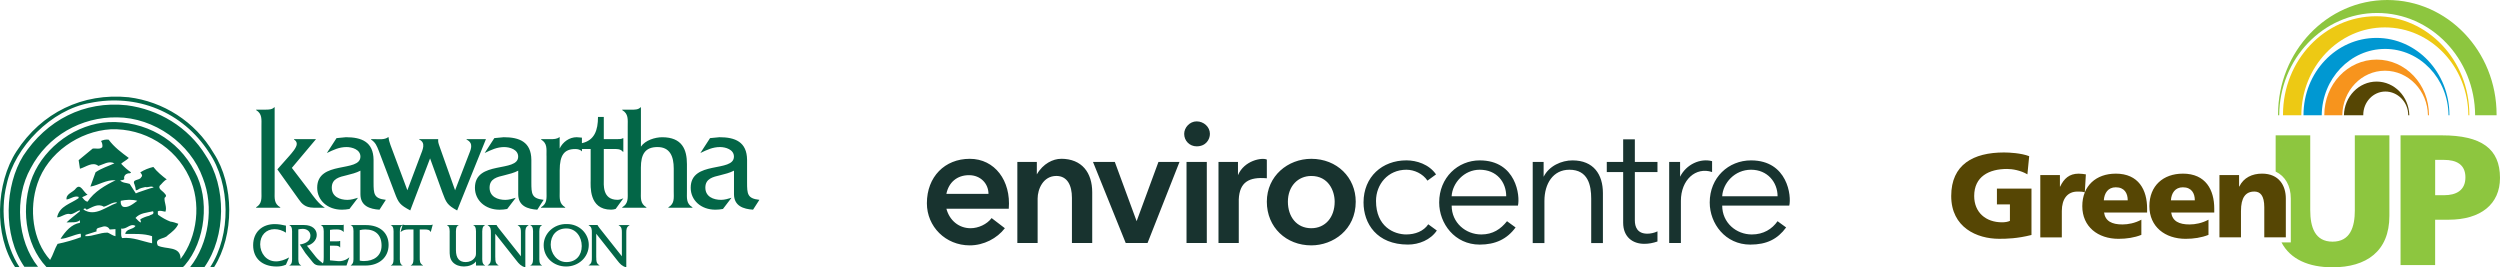
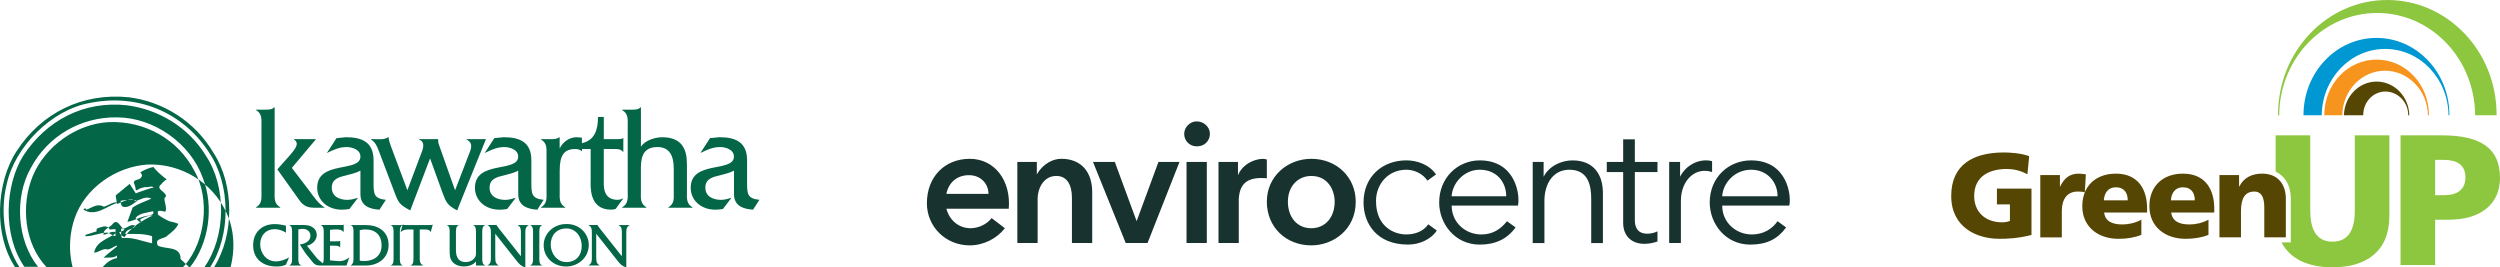
<svg xmlns="http://www.w3.org/2000/svg" id="a" data-name="Layer 1" viewBox="0 0 909.55 97.32">
  <g>
    <path d="M856.74,76.42c0,6.22-1.69,11.5-8.11,11.5s-8.12-5.28-8.12-11.5v-27.18h-12.58v13.18c3.45,1.65,5.51,5.14,5.51,9.8v15.96h-3.39c3.23,6.18,9.92,9.07,18.57,9.07,12.3,0,20.69-5.81,20.69-18.73v-29.28h-12.58v27.18ZM888.38,49.24h-15.01v47.19h12.58v-16.49h4.87c11.76,0,18.73-5.68,18.73-15.22,0-10.61-6.76-15.48-21.16-15.48ZM889.2,71.01h-3.24v-12.84h3.24c4.33,0,7.77,1.55,7.77,6.36s-3.45,6.49-7.77,6.49Z" fill="#8dc63f" />
    <path d="M883.33,41.94h.37v-.14c0-11.11-8.52-20.12-19.04-20.12s-19.03,9.01-19.03,20.12c0,.04,0,.09,0,.14h6.55c.1-8.97,7.01-16.21,15.52-16.21s15.52,7.24,15.63,16.21Z" fill="#f7941d" />
    <path d="M890.82,41.94h.33v-.09c0-15.49-11.88-28.06-26.54-28.06s-26.55,12.56-26.55,28.06v.09h6.63c.13-13.35,10.41-24.14,23.07-24.14s22.93,10.79,23.06,24.14Z" fill="#0098d2" />
    <path d="M876.56,41.94c-.16-6.8-5.43-12.26-11.9-12.26s-11.73,5.46-11.9,12.26h7.04v-.12c0-4.71,3.61-8.52,8.06-8.52s8.29,3.82,8.29,8.52v.12h.4Z" fill="#564604" />
-     <path d="M898.4,41.94v-.21c0-19.79-15.17-35.82-33.9-35.82s-33.9,16.03-33.9,35.82v.21h6.67c.07-17.67,13.65-31.97,30.38-31.97s30.31,14.3,30.39,31.97h.36Z" fill="#edc914" />
    <path d="M829.23,41.94c.09-20.57,16.01-37.22,35.63-37.22s35.55,16.65,35.64,37.22h7.81c0-.08,0-.16,0-.24,0-23.03-17.8-41.7-39.76-41.7s-39.75,18.67-39.75,41.7c0,.08,0,.16,0,.24h.42Z" fill="#8dc63f" />
    <path d="M831.63,86.36v-14.14c0-4.69-2.48-9.05-8.66-9.05-3.56,0-6.69,1.44-8.27,4.7h-.08v-4.18h-7.14v22.66h7.83v-9.57c0-4.87,1.65-7.09,4.87-7.09,2.13,0,3.61,1.43,3.61,5.7v10.96h7.83ZM769.72,63.18c-7.05,0-12.14,4.36-12.14,11.84s5.7,11.87,13.18,11.87c2.92,0,5.79-.43,8.31-1.44v-5.52c-2.35,1.26-4.79,1.73-6.91,1.73-3.83,0-6.22-1.21-6.66-4.34h15.66v-1.44c0-6.74-3.04-12.71-11.44-12.71ZM765.41,72.88c.18-2.61,1.52-4.74,4.35-4.74,3.13,0,4.35,2.13,4.35,4.74h-8.7ZM726.51,74.36h4.74v6c-.74.35-1.78.52-2.87.52-5.92,0-10.13-3.61-10.13-9.57,0-7.09,5.39-9.84,11.96-9.84,1.91,0,4.87.48,7.4,1.96l.65-6.61c-2.96-1.13-7.18-1.35-9.18-1.35-11.14,0-19.19,4.39-19.19,15.84s9.36,15.57,17.45,15.57c2.79,0,6.62-.09,11.75-1.39v-16.88h-12.57v5.74ZM794.13,63.18c-7.05,0-12.14,4.36-12.14,11.84s5.7,11.87,13.19,11.87c2.91,0,5.78-.43,8.31-1.44v-5.52c-2.35,1.26-4.78,1.73-6.91,1.73-3.83,0-6.22-1.21-6.66-4.34h15.67v-1.44c0-6.74-3.05-12.71-11.44-12.71ZM789.82,72.88c.17-2.61,1.52-4.74,4.35-4.74,3.13,0,4.35,2.13,4.35,4.74h-8.7ZM758.88,63.44c-.78-.13-1.74-.26-2.65-.26-3.39,0-5.35,1.83-6.7,4.7h-.09v-4.18h-7.14v22.66h7.83v-9.57c0-4.44,2.05-7.09,5.7-7.09.91,0,1.78,0,2.66.26l.39-6.53Z" fill="#564604" />
  </g>
  <path d="M637.07,58.35c-8.23,0-15.04,6.24-15.04,15.32,0,7.66,5.67,15.32,14.75,15.32,5.96,0,9.93-1.99,13.05-6.24l-3.12-2.27c-1.99,2.84-5.11,4.82-9.36,4.82-5.67,0-10.78-4.26-10.78-10.5h24.4c.85-3.4-.57-16.45-13.9-16.45ZM626.57,71.4c.28-4.82,4.54-9.65,10.5-9.65s9.65,4.54,9.65,9.65h-20.14ZM622.88,58.63c-4.26-1.13-9.36,1.13-11.63,5.67v-5.39h-3.97v29.5h4.26v-15.32c0-7.66,5.39-12.48,11.35-10.5v-3.97ZM594.8,50.69h-4.26v8.23h-5.96v3.69h5.96v18.44c0,5.11,3.4,7.66,7.66,7.66,1.7,0,3.12-.28,4.82-.85v-3.69c-1.13.57-2.55.85-3.69.85-3.69,0-4.54-2.55-4.54-4.82v-17.59h8.23v-3.69h-8.23v-8.23ZM572.1,58.35c-3.97,0-8.51,1.99-10.5,5.96v-5.39h-3.97v29.5h4.26v-15.32c0-6.24,3.12-11.35,9.08-11.35,6.81,0,7.94,5.67,7.94,10.5v16.17h4.26v-18.16c0-6.81-3.4-11.91-11.06-11.91ZM538.35,58.35c-7.94,0-14.75,6.24-14.75,15.32,0,7.66,5.67,15.32,14.75,15.32,5.67,0,9.93-1.99,13.05-6.24l-3.12-2.27c-2.27,2.84-5.11,4.82-9.36,4.82-5.67,0-10.78-4.26-10.78-10.5h24.11c.85-3.4-.57-16.45-13.9-16.45ZM528.13,71.4c.28-4.82,4.54-9.65,10.21-9.65,6.24,0,9.65,4.54,9.65,9.65h-19.86ZM511.68,85.3c-4.54,0-11.06-2.84-11.06-12.2,0-5.96,4.26-11.35,11.06-11.35,2.84,0,5.96,1.42,7.66,3.97l3.12-2.27c-2.55-3.69-7.09-5.11-10.78-5.11-8.79,0-15.6,5.96-15.6,15.32,0,7.66,4.82,15.32,16.17,15.32,3.97,0,8.23-1.7,10.5-5.11l-3.12-2.27c-1.7,2.55-4.82,3.69-7.94,3.69ZM477.07,57.78c-8.51,0-16.17,6.24-16.17,15.6s7.09,15.89,16.17,15.89c7.94,0,16.17-5.67,16.17-15.89,0-8.79-6.81-15.6-16.17-15.6ZM477.07,83.03c-5.39,0-8.51-4.26-8.51-9.65,0-5.67,3.69-9.36,8.51-9.36,6.24,0,8.51,5.39,8.51,9.36,0,5.67-3.4,9.65-8.51,9.65ZM435.37,44.16c-2.55,0-4.54,2.27-4.54,4.54,0,2.55,1.99,4.54,4.54,4.54,3.4,0,4.82-2.55,4.82-4.54,0-2.55-2.27-4.54-4.82-4.54ZM460.9,58.06c-1.7-.85-8.23.28-10.5,5.67v-4.82h-7.09v29.5h7.38v-15.89c.28-6.24,3.69-8.23,10.21-7.66v-6.81ZM431.68,88.42h7.38v-29.5h-7.38v29.5ZM413.53,80.47l-7.94-21.56h-7.94l11.91,29.5h7.94l11.63-29.5h-7.66l-7.94,21.56ZM386.01,57.78c-2.84,0-6.52,1.7-8.79,5.67v-4.54h-7.09v29.5h7.38v-16.17c0-3.4,1.99-8.23,6.81-8.23,3.97,0,5.67,3.4,5.67,7.94v16.45h7.38v-18.44c0-7.09-3.69-12.2-11.35-12.2ZM352.82,57.78c-9.08,0-15.6,6.52-15.6,16.17,0,8.51,6.81,15.32,15.6,15.32,5.11,0,9.93-2.55,12.77-6.24l-4.82-3.69c-1.7,2.27-4.82,3.69-7.66,3.69-4.26,0-7.66-2.84-8.79-7.09h22.69c.85-10.21-5.11-18.16-14.18-18.16ZM344.31,70.54c.85-4.26,3.97-6.81,8.23-6.81s7.09,3.12,7.09,6.81h-15.32Z" fill="#18332f" />
-   <path d="M46.83,35.38c-16.82-1.69-31.74,5.63-40.82,19.66-7.53,11.6-8.32,30.51-.45,42.25h1.58C1.71,88.94-.09,77.27,2.42,67.1c2.92-13.69,16.34-27.19,30.24-29.63,17.16-3.52,33.77,3.19,43.33,17.91,7.93,11.53,8.13,30.1.47,41.83h1.42c7.39-11.66,7.39-29.97-.14-41.49-6.78-11.6-18.44-18.78-30.92-20.34ZM74.83,56.53c-6.37-10.37-17.22-16.74-28.68-18.23-15.59-1.7-29.22,5.42-37.7,18.37-6.65,10.71-7.61,28.75.41,40.39h4.97c-7.6-9.5-8.7-25.13-2.67-35.85,6.17-11.73,18.3-18.72,31.46-18.51,13.36.07,26.71,9.42,31.19,22.1,4.14,10.51,2.17,23.8-4.68,32.41h5.22c7.93-11.19,8.13-29.36.47-40.68ZM70.81,62.33h0c-6.03-11.73-18.17-18.44-31.25-17.9-11.73.61-23.12,8.75-27.66,19.66-4.4,10.71-2.99,24.61,5.02,33.08h49.64l.68-.67c7.53-8.75,9.22-24,3.59-34.17ZM41.99,85.93h0c-1.02-.21-1.83-.88-2.78-1.29-2.92-.07-5.22,1.36-8.13,1.29v-.47l4.07-1.29c-.41-1.42,1.22-1.29,1.97-1.62,1.02-.41,2.3-.14,2.78.95l2.11-.14v2.57ZM42.45,73.86h0c-3.8,1.29-7.8,5.09-12,2.44-.21-.41.27-.34.47-.47.27,0,.41.34.61.47,1.9-.81,4.07-2.44,6.24-1.09,1.62-.41,2.92-1.62,4.68-1.62v.27ZM55.33,88.5h0c-3.59-.67-6.85-2.3-10.91-1.89-.61-.95-.21-2.31-.34-3.46,2.04.41,3.25-2.1,5.22-.95-.88,1.42-3.46.95-3.73,2.92,3.12,0,6.78-.21,9.76.81v2.57ZM43.93,73.05c1.97-.41,4.07-.54,6.04,0-1.49,1.09-3.39,2.71-5.22,2.17-.81-.54-.88-1.29-.81-2.17ZM54.3,78.47v.02c-1.15.27-2.24.68-3.25,1.29,0,.41.27.68.21,1.15-.81-.21-1.29-1.09-1.97-1.63,1.56-1.83,4.14-1.9,6.37-2.44l.14.27c.21,1.02-.95.88-1.49,1.36ZM65.69,94.22h0c.07-4.87-5.42-3.38-8.27-4.87-1.42-2.92,2.51-2.24,3.59-3.73,1.42-1.09,3.25-2.51,3.87-4.2-.95-.34-1.83-.67-2.92-.81-1.56-.61-2.99-1.42-4.4-2.44-.27-.34-.07-.88-.14-1.29.95-.47,1.83.07,2.78.14.61-1.76-.47-3.25-.34-5.02.68-.47.68-1.02.14-1.49-.61-.95-2.58-1.76-1.9-2.92.81-.74,1.56-1.9,2.57-2.31-1.62-1.22-3.59-2.85-4.88-4.54-1.69.41-3.25,1.02-4.75,1.97.41.54,1.02,1.15.34,1.76-.61,1.36-3.46.54-2.44,2.64.25.59.42,1.44.49,2.16l.78-.25c.5-.56,1.93-.78,2.67-.97,1.09.28,2.17-.61,3.05.14-1.83.41-3.8,1.22-5.7,1.83l-.81.34-2.24-3.46c-1.15-.41-2.78-.34-3.45-1.29.54-.07,1.15,0,1.49-.47-.27-.95.34-1.76,1.16-1.97.34-.27,1.02.14,1.29-.47-1.29-.88-2.44-1.9-3.59-3.12.74-.74,1.9-1.22,2.78-2.11-2.57-1.9-5.35-3.94-7.32-6.65-1.02-.14-1.97.07-2.78.47.41.67.61,1.42.47,2.24-.88.95-2.37.34-3.52.54l-5.09,4.2.47,3.12c2.17-.61,4.61-2.71,6.71-1.02,1.83-.54,3.73-1.97,5.83-.95-2.17,1.02-4.68,1.76-6.85,3.25l-1.9,5.22c2.99-.47,5.7-2.57,9.22-2.31-3.59,1.69-7.93,4.2-10.24,7.8-.95-.14-1.49-1.02-1.97-1.62.67-.34,1.36-.61,1.97-.95-1.42-.74-2.51-4.2-4.2-2.31-1.09,1.56-3.66,1.9-3.46,4.07,1.36-.07,2.78-1.49,4.4-.95v.47c-2.85,2.04-6.92,2.85-7.8,6.85v.14c1.56,0,3.25-1.76,4.89-1.15,1.29-.14,2.24-1.15,3.39-1.42v.34c-1.62,1.36-3.39,2.64-4.88,4.07,1.56-.14,3.66.27,4.88-.81v.95c-3.12.54-5.22,3.05-6.98,5.7v.14c2.37-.14,4.68-1.49,7.19-1.9.27.34.07.81.14,1.29-2.71,1.02-5.56,1.83-8.48,2.44-1.09,1.83-1.62,4-2.71,5.83-6.44-7.12-7.73-18.65-4.61-27.8,3.73-11.19,15.19-19.05,26.71-19.73,12.07-.41,23.39,6.44,28.47,17.29,4.54,9.29,3.05,21.9-3.12,29.9ZM114.08,75.57h4.1c-2.37-1.52-3.95-3.85-5.58-6.08l-6.42-8.41,8.79-10.46h-8v.16c.53.32,1,.81,1,1.57,0,1.36-1.9,3.42-2.69,4.34l-4.37,4.93,7.78,10.9c1,1.47,2.32,3.04,5.37,3.04ZM101.97,75.42c-2.37-1.36-2.05-3.36-2.05-5.85v-30.54h-.16c-.69.81-1.95.86-3.11.86h-3.47v.16c2.26,1.36,1.94,3.37,1.94,5.86v23.65c0,2.5.32,4.5-1.94,5.85v.16h8.79v-.16ZM100.92,61.63h0s0,0,0,0h0ZM126.44,72.72c-2.79,0-5.73-1.14-5.73-4.45s2.84-3.9,5.37-4.5c1.74-.44,3.52-.87,5.05-1.68v8.56c0,4.33,3.47,5.42,6.94,5.64h0s2.31-3.59,2.31-3.59c-4.37-.48-4.47-2.12-4.47-6.4v-8.13c-.05-6.56-4.37-8.25-10.05-8.25l-3.42.33-3.52,5.42c2.37-1.14,4.47-2.17,7.16-2.17,1.94,0,5.05.86,5.05,3.47,0,5.91-15.73,1.25-15.73,11.34,0,4.51,3.68,7.98,9,7.98.9,0,1.84-.1,2.74-.27l3.11-4.07c-1.26.38-2.53.76-3.79.76ZM166.32,76.56l10.47-25.93h-7.05v.16c2.84,1.36,1.42,3.85.73,5.7l-4.9,12.74-5.42-15.3c-.21-.6-.73-1.95-.73-2.5v-.81h-6.89v.16c2.53,1.14,1.21,3.75.47,5.7l-4.79,12.74-6.16-16.49c-.36-.92-.63-2.01-.68-2.82h-.16c-1.27.98-3.16.71-4.84.71h0s-1.36,0-1.36,0v.16c1.63,1.08,2.05,2.22,2.79,4.07l5.78,15.24c1.42,3.8,1.94,4.45,5.68,6.46l7.21-18.93,4.52,12.48c1.32,3.58,1.74,4.51,5.32,6.46ZM183.47,53.51c1.94,0,5.05.86,5.05,3.47,0,5.91-15.73,1.25-15.73,11.34,0,4.51,3.68,7.98,9,7.98.9,0,1.84-.1,2.74-.27l3.11-4.07c-1.26.38-2.53.76-3.79.76-2.79,0-5.73-1.14-5.73-4.45s2.84-3.9,5.37-4.5c1.74-.44,3.52-.87,5.05-1.68v8.56c0,4.33,3.47,5.42,6.94,5.64h0s2.31-3.59,2.31-3.59c-4.37-.48-4.47-2.12-4.47-6.4v-8.13c-.05-6.56-4.37-8.25-10.05-8.25l-3.42.33-3.52,5.42c2.37-1.14,4.47-2.17,7.16-2.17ZM198.84,56.6v12.96c0,2.5.31,4.5-2,5.85v.16h8.79v-.16c-2.32-1.36-2-3.36-2-5.85v-7.59c0-5.59,1.68-7.75,5.68-7.75.89,0,1.84.22,2.42.86v-.87h3.16v11.28c0,2.12-.74,10.79,7.42,10.79.58,0,1.16-.1,1.68-.27l2.79-3.85c-.68.28-1.37.54-2.11.54-5.63,0-5-5.59-5-7.65h0v-10.85h3.16c1.37,0,2.95-.11,3.79,1.03h.16v-4.94h-.16c-.53.33-1.32.33-2,.33h-4.95v-8.08h-2.11c0,4.88-1.3,8.53-5.85,9.55v-2.01l-1.89-.16c-2.63,0-5.05,1.67-6.21,4.12v-4.12h-.16c-.73.66-2,.71-3.21.71h-3.36v.16c2.26,1.36,1.94,3.31,1.94,5.8ZM249.92,69.56v-9.87c0-5.27-1.74-9.76-9-9.76-2.58,0-6.16,1.09-7.74,3.42v-14.31h-.16c-.74.86-2,.86-3.21.86h-3.43v.16c2.32,1.36,2,3.37,2,5.86v23.64c0,2.5.31,4.5-2,5.85v.16h8.79v-.16c-2.32-1.36-2-3.36-2-5.85v-8.57c0-4.83,1.52-7.49,6.05-7.49s5.9,3.42,5.9,7.81v8.25c0,2.5.37,4.5-1.94,5.85v.16h8.74v-.16c-2.32-1.36-2-3.36-2-5.85ZM276.27,72.7c-4.37-.48-4.47-2.12-4.47-6.4v-8.13c-.05-6.56-4.37-8.25-10.05-8.25l-3.42.33-3.52,5.42c2.37-1.14,4.47-2.17,7.16-2.17,1.94,0,5.05.86,5.05,3.47,0,5.91-15.73,1.25-15.73,11.34,0,4.51,3.68,7.98,9,7.98.9,0,1.84-.1,2.74-.27l3.11-4.07c-1.26.38-2.53.76-3.79.76-2.79,0-5.73-1.14-5.73-4.45s2.84-3.9,5.37-4.5c1.74-.44,3.52-.87,5.05-1.68v8.56c0,4.33,3.47,5.42,6.94,5.64h0s2.31-3.59,2.31-3.59ZM100.34,95.09c-3.44,0-5.68-2.98-5.68-6.22s2.14-5.5,5.23-5.5c1.48,0,2.9.49,4.14,1.28h0s0-2.56,0-2.56c-1.32-.31-2.71-.56-4.08-.56-4.58,0-7.85,2.91-7.85,7.69s3.27,7.74,8.55,7.74c1.16,0,2.32-.18,3.38-.67l1.14-2.6h-.07c-1.41.8-3.09,1.41-4.77,1.41ZM122.89,94.99l-2.84-.27v-.03s0-5.3,0-5.3h1.66c.7,0,1.64-.02,1.99.63h.07v-2.37h-.07c-.27.14-.63.14-.98.14h-2.66v-4.16c.72-.13,1.49-.16,2.28-.16,1.03,0,1.95.1,2.64.9h.07v-2.62h-.07c-.29.16-.67.11-1.05.11h-7.16v.07c1.15.43,1.01,2.06,1.01,3.09v8.44c0,.69.03,1.67-.3,2.36-.95-.71-1.89-1.51-2.58-2.36l-3.22-4.05c1.83-.42,3.56-1.9,3.56-3.94s-1.63-3.6-4.63-3.6h0s-5.33,0-5.33,0v.07c1.14.43.98,2.06.98,3.09v8.44c0,1.01.16,2.66-.98,3.06v.07h4.27v-.07c-1.15-.41-1.01-2.04-1.01-3.06v-10.02c.51-.1,1-.16,1.52-.18,1.49-.06,2.88.87,2.88,2.49,0,2.11-2.08,2.94-3.87,3.2l2.05,3.15,2.73,3.38c.67.83,1.42,1.12,2.6,1.12h9.62l1.01-2.93h-.07c-1.11.98-2.66,1.46-4.14,1.32ZM133.1,81.88h-5.48v.07c1.14.34.98,1.97.98,3v8.44c0,1.32.14,2.39-.98,3.15v.07h5.37c5.02,0,8.39-3.04,8.39-7.49s-3.18-7.23-8.28-7.23ZM132.51,94.98c-.56,0-1.1-.04-1.63-.16v-11.09c.67-.16,1.34-.25,2.01-.25,3.74,0,5.93,2.01,5.93,5.88s-2.98,5.61-6.31,5.61ZM156.32,81.88h-8.9c-.29-.04-.58-.04-.85-.16h-.07l-.05.18v-.02h-4.25v.07c1.14.43.98,2.06.98,3.09v8.44c0,1.01.14,2.66-.98,3.06v.07h4.25v-.07c-1.12-.42-.98-2.05-.98-3.06v-8.44c0-1-.12-2.64.97-3.07l-.71,2.42h.07c.69-.65,1.7-.9,2.66-.9h1.97v9.98c0,1.01.13,2.64-.98,3.06v.07h4.43v-.07c-1.19-.69-1.17-1.56-1.17-2.84h0v-10.2h2.01c.74,0,1.63.11,1.93.9h.07l.72-2.66h-.07c-.28.13-.65.16-1.03.16ZM176.47,81.95l-.03-.07h-4.25v.07c1.12.42.98,2.05.98,3.07v6.73c0,.81.03,1.36-.47,2.04-.73,1.04-2.01,1.56-3.26,1.56-2.31,0-3.56-1.38-3.56-4.36v-5.97c0-1.01-.14-2.64.98-3.07v-.07h-4.25v.07c1.14.42.98,2.05.98,3.07v5.97c0,1.61-.04,3.11,1.14,4.4,1.01,1.1,2.57,1.56,4.05,1.56,1.57,0,3.4-.54,4.39-1.83h0v1.48h3.29v-.07c-1.15-.42-1.01-2.05-1.01-3.06v-8.44c0-1.04-.13-2.67,1.01-3.09ZM188.35,81.95c1.19.66,1.17,1.56,1.17,2.81v8.48l-8.18-10.33-.31-.45c-.16-.18-.25-.29-.34-.56v-.03h-3.26v.07c1.17.66,1.17,1.56,1.17,2.81v8.93c0,1.25,0,2.15-1.18,2.84v.07h3.96v-.07c-1.19-.69-1.17-1.59-1.17-2.84l-.02.02v-8.66l7.68,9.73c.98,1.27,1.67,2.01,3.26,2.55v-12.55c0-1.25,0-2.14,1.17-2.81v-.07h-3.94v.07ZM192.95,81.95c1.14.43.98,2.06.98,3.09v8.44c0,1.01.13,2.66-.98,3.06v.07h4.25v-.07c-1.12-.42-.98-2.05-.98-3.06v-8.44c0-1.01-.14-2.67.98-3.09v-.07h-4.25v.07ZM206.19,81.51c-4.71-.11-8.39,3.44-8.39,7.69,0,4.58,3.71,7.76,8.17,7.76s8.24-3.31,8.24-7.87c0-4.02-3.32-7.61-8.01-7.58ZM206.08,95.35c-3.51,0-5.72-3.22-5.72-6.35h0c0-3.38,2.15-5.89,5.68-5.89s5.61,3.09,5.61,6.42-2.05,5.82-5.57,5.82ZM225.08,81.95c1.19.66,1.17,1.56,1.17,2.81v8.48l-8.18-10.33-.31-.45c-.16-.18-.25-.29-.34-.56v-.03h-3.26v.07c1.17.66,1.17,1.56,1.17,2.81v8.93c0,1.25,0,2.15-1.18,2.84v.07h3.96v-.07c-1.19-.69-1.17-1.59-1.17-2.84l-.02.02v-8.66l7.68,9.73c.98,1.27,1.67,2.01,3.26,2.55v-12.55c0-1.25,0-2.14,1.17-2.81v-.07h-3.94v.07Z" fill="#036647" />
+   <path d="M46.83,35.38c-16.82-1.69-31.74,5.63-40.82,19.66-7.53,11.6-8.32,30.51-.45,42.25h1.58C1.71,88.94-.09,77.27,2.42,67.1c2.92-13.69,16.34-27.19,30.24-29.63,17.16-3.52,33.77,3.19,43.33,17.91,7.93,11.53,8.13,30.1.47,41.83h1.42c7.39-11.66,7.39-29.97-.14-41.49-6.78-11.6-18.44-18.78-30.92-20.34ZM74.83,56.53c-6.37-10.37-17.22-16.74-28.68-18.23-15.59-1.7-29.22,5.42-37.7,18.37-6.65,10.71-7.61,28.75.41,40.39h4.97c-7.6-9.5-8.7-25.13-2.67-35.85,6.17-11.73,18.3-18.72,31.46-18.51,13.36.07,26.71,9.42,31.19,22.1,4.14,10.51,2.17,23.8-4.68,32.41h5.22c7.93-11.19,8.13-29.36.47-40.68ZM70.81,62.33h0c-6.03-11.73-18.17-18.44-31.25-17.9-11.73.61-23.12,8.75-27.66,19.66-4.4,10.71-2.99,24.61,5.02,33.08h49.64l.68-.67c7.53-8.75,9.22-24,3.59-34.17ZM41.99,85.93h0c-1.02-.21-1.83-.88-2.78-1.29-2.92-.07-5.22,1.36-8.13,1.29v-.47l4.07-1.29c-.41-1.42,1.22-1.29,1.97-1.62,1.02-.41,2.3-.14,2.78.95l2.11-.14v2.57ZM42.45,73.86h0c-3.8,1.29-7.8,5.09-12,2.44-.21-.41.27-.34.47-.47.27,0,.41.34.61.47,1.9-.81,4.07-2.44,6.24-1.09,1.62-.41,2.92-1.62,4.68-1.62v.27ZM55.33,88.5h0c-3.59-.67-6.85-2.3-10.91-1.89-.61-.95-.21-2.31-.34-3.46,2.04.41,3.25-2.1,5.22-.95-.88,1.42-3.46.95-3.73,2.92,3.12,0,6.78-.21,9.76.81v2.57ZM43.93,73.05c1.97-.41,4.07-.54,6.04,0-1.49,1.09-3.39,2.71-5.22,2.17-.81-.54-.88-1.29-.81-2.17ZM54.3,78.47v.02c-1.15.27-2.24.68-3.25,1.29,0,.41.27.68.21,1.15-.81-.21-1.29-1.09-1.97-1.63,1.56-1.83,4.14-1.9,6.37-2.44l.14.27c.21,1.02-.95.88-1.49,1.36ZM65.69,94.22h0c.07-4.87-5.42-3.38-8.27-4.87-1.42-2.92,2.51-2.24,3.59-3.73,1.42-1.09,3.25-2.51,3.87-4.2-.95-.34-1.83-.67-2.92-.81-1.56-.61-2.99-1.42-4.4-2.44-.27-.34-.07-.88-.14-1.29.95-.47,1.83.07,2.78.14.61-1.76-.47-3.25-.34-5.02.68-.47.68-1.02.14-1.49-.61-.95-2.58-1.76-1.9-2.92.81-.74,1.56-1.9,2.57-2.31-1.62-1.22-3.59-2.85-4.88-4.54-1.69.41-3.25,1.02-4.75,1.97.41.54,1.02,1.15.34,1.76-.61,1.36-3.46.54-2.44,2.64.25.59.42,1.44.49,2.16l.78-.25c.5-.56,1.93-.78,2.67-.97,1.09.28,2.17-.61,3.05.14-1.83.41-3.8,1.22-5.7,1.83l-.81.34-2.24-3.46l-5.09,4.2.47,3.12c2.17-.61,4.61-2.71,6.71-1.02,1.83-.54,3.73-1.97,5.83-.95-2.17,1.02-4.68,1.76-6.85,3.25l-1.9,5.22c2.99-.47,5.7-2.57,9.22-2.31-3.59,1.69-7.93,4.2-10.24,7.8-.95-.14-1.49-1.02-1.97-1.62.67-.34,1.36-.61,1.97-.95-1.42-.74-2.51-4.2-4.2-2.31-1.09,1.56-3.66,1.9-3.46,4.07,1.36-.07,2.78-1.49,4.4-.95v.47c-2.85,2.04-6.92,2.85-7.8,6.85v.14c1.56,0,3.25-1.76,4.89-1.15,1.29-.14,2.24-1.15,3.39-1.42v.34c-1.62,1.36-3.39,2.64-4.88,4.07,1.56-.14,3.66.27,4.88-.81v.95c-3.12.54-5.22,3.05-6.98,5.7v.14c2.37-.14,4.68-1.49,7.19-1.9.27.34.07.81.14,1.29-2.71,1.02-5.56,1.83-8.48,2.44-1.09,1.83-1.62,4-2.71,5.83-6.44-7.12-7.73-18.65-4.61-27.8,3.73-11.19,15.19-19.05,26.71-19.73,12.07-.41,23.39,6.44,28.47,17.29,4.54,9.29,3.05,21.9-3.12,29.9ZM114.08,75.57h4.1c-2.37-1.52-3.95-3.85-5.58-6.08l-6.42-8.41,8.79-10.46h-8v.16c.53.32,1,.81,1,1.57,0,1.36-1.9,3.42-2.69,4.34l-4.37,4.93,7.78,10.9c1,1.47,2.32,3.04,5.37,3.04ZM101.97,75.42c-2.37-1.36-2.05-3.36-2.05-5.85v-30.54h-.16c-.69.81-1.95.86-3.11.86h-3.47v.16c2.26,1.36,1.94,3.37,1.94,5.86v23.65c0,2.5.32,4.5-1.94,5.85v.16h8.79v-.16ZM100.92,61.63h0s0,0,0,0h0ZM126.44,72.72c-2.79,0-5.73-1.14-5.73-4.45s2.84-3.9,5.37-4.5c1.74-.44,3.52-.87,5.05-1.68v8.56c0,4.33,3.47,5.42,6.94,5.64h0s2.31-3.59,2.31-3.59c-4.37-.48-4.47-2.12-4.47-6.4v-8.13c-.05-6.56-4.37-8.25-10.05-8.25l-3.42.33-3.52,5.42c2.37-1.14,4.47-2.17,7.16-2.17,1.94,0,5.05.86,5.05,3.47,0,5.91-15.73,1.25-15.73,11.34,0,4.51,3.68,7.98,9,7.98.9,0,1.84-.1,2.74-.27l3.11-4.07c-1.26.38-2.53.76-3.79.76ZM166.32,76.56l10.47-25.93h-7.05v.16c2.84,1.36,1.42,3.85.73,5.7l-4.9,12.74-5.42-15.3c-.21-.6-.73-1.95-.73-2.5v-.81h-6.89v.16c2.53,1.14,1.21,3.75.47,5.7l-4.79,12.74-6.16-16.49c-.36-.92-.63-2.01-.68-2.82h-.16c-1.27.98-3.16.71-4.84.71h0s-1.36,0-1.36,0v.16c1.63,1.08,2.05,2.22,2.79,4.07l5.78,15.24c1.42,3.8,1.94,4.45,5.68,6.46l7.21-18.93,4.52,12.48c1.32,3.58,1.74,4.51,5.32,6.46ZM183.47,53.51c1.94,0,5.05.86,5.05,3.47,0,5.91-15.73,1.25-15.73,11.34,0,4.51,3.68,7.98,9,7.98.9,0,1.84-.1,2.74-.27l3.11-4.07c-1.26.38-2.53.76-3.79.76-2.79,0-5.73-1.14-5.73-4.45s2.84-3.9,5.37-4.5c1.74-.44,3.52-.87,5.05-1.68v8.56c0,4.33,3.47,5.42,6.94,5.64h0s2.31-3.59,2.31-3.59c-4.37-.48-4.47-2.12-4.47-6.4v-8.13c-.05-6.56-4.37-8.25-10.05-8.25l-3.42.33-3.52,5.42c2.37-1.14,4.47-2.17,7.16-2.17ZM198.84,56.6v12.96c0,2.5.31,4.5-2,5.85v.16h8.79v-.16c-2.32-1.36-2-3.36-2-5.85v-7.59c0-5.59,1.68-7.75,5.68-7.75.89,0,1.84.22,2.42.86v-.87h3.16v11.28c0,2.12-.74,10.79,7.42,10.79.58,0,1.16-.1,1.68-.27l2.79-3.85c-.68.28-1.37.54-2.11.54-5.63,0-5-5.59-5-7.65h0v-10.85h3.16c1.37,0,2.95-.11,3.79,1.03h.16v-4.94h-.16c-.53.33-1.32.33-2,.33h-4.95v-8.08h-2.11c0,4.88-1.3,8.53-5.85,9.55v-2.01l-1.89-.16c-2.63,0-5.05,1.67-6.21,4.12v-4.12h-.16c-.73.66-2,.71-3.21.71h-3.36v.16c2.26,1.36,1.94,3.31,1.94,5.8ZM249.92,69.56v-9.87c0-5.27-1.74-9.76-9-9.76-2.58,0-6.16,1.09-7.74,3.42v-14.31h-.16c-.74.86-2,.86-3.21.86h-3.43v.16c2.32,1.36,2,3.37,2,5.86v23.64c0,2.5.31,4.5-2,5.85v.16h8.79v-.16c-2.32-1.36-2-3.36-2-5.85v-8.57c0-4.83,1.52-7.49,6.05-7.49s5.9,3.42,5.9,7.81v8.25c0,2.5.37,4.5-1.94,5.85v.16h8.74v-.16c-2.32-1.36-2-3.36-2-5.85ZM276.27,72.7c-4.37-.48-4.47-2.12-4.47-6.4v-8.13c-.05-6.56-4.37-8.25-10.05-8.25l-3.42.33-3.52,5.42c2.37-1.14,4.47-2.17,7.16-2.17,1.94,0,5.05.86,5.05,3.47,0,5.91-15.73,1.25-15.73,11.34,0,4.51,3.68,7.98,9,7.98.9,0,1.84-.1,2.74-.27l3.11-4.07c-1.26.38-2.53.76-3.79.76-2.79,0-5.73-1.14-5.73-4.45s2.84-3.9,5.37-4.5c1.74-.44,3.52-.87,5.05-1.68v8.56c0,4.33,3.47,5.42,6.94,5.64h0s2.31-3.59,2.31-3.59ZM100.34,95.09c-3.44,0-5.68-2.98-5.68-6.22s2.14-5.5,5.23-5.5c1.48,0,2.9.49,4.14,1.28h0s0-2.56,0-2.56c-1.32-.31-2.71-.56-4.08-.56-4.58,0-7.85,2.91-7.85,7.69s3.27,7.74,8.55,7.74c1.16,0,2.32-.18,3.38-.67l1.14-2.6h-.07c-1.41.8-3.09,1.41-4.77,1.41ZM122.89,94.99l-2.84-.27v-.03s0-5.3,0-5.3h1.66c.7,0,1.64-.02,1.99.63h.07v-2.37h-.07c-.27.14-.63.14-.98.14h-2.66v-4.16c.72-.13,1.49-.16,2.28-.16,1.03,0,1.95.1,2.64.9h.07v-2.62h-.07c-.29.16-.67.11-1.05.11h-7.16v.07c1.15.43,1.01,2.06,1.01,3.09v8.44c0,.69.03,1.67-.3,2.36-.95-.71-1.89-1.51-2.58-2.36l-3.22-4.05c1.83-.42,3.56-1.9,3.56-3.94s-1.63-3.6-4.63-3.6h0s-5.33,0-5.33,0v.07c1.14.43.98,2.06.98,3.09v8.44c0,1.01.16,2.66-.98,3.06v.07h4.27v-.07c-1.15-.41-1.01-2.04-1.01-3.06v-10.02c.51-.1,1-.16,1.52-.18,1.49-.06,2.88.87,2.88,2.49,0,2.11-2.08,2.94-3.87,3.2l2.05,3.15,2.73,3.38c.67.83,1.42,1.12,2.6,1.12h9.62l1.01-2.93h-.07c-1.11.98-2.66,1.46-4.14,1.32ZM133.1,81.88h-5.48v.07c1.14.34.98,1.97.98,3v8.44c0,1.32.14,2.39-.98,3.15v.07h5.37c5.02,0,8.39-3.04,8.39-7.49s-3.18-7.23-8.28-7.23ZM132.51,94.98c-.56,0-1.1-.04-1.63-.16v-11.09c.67-.16,1.34-.25,2.01-.25,3.74,0,5.93,2.01,5.93,5.88s-2.98,5.61-6.31,5.61ZM156.32,81.88h-8.9c-.29-.04-.58-.04-.85-.16h-.07l-.05.18v-.02h-4.25v.07c1.14.43.98,2.06.98,3.09v8.44c0,1.01.14,2.66-.98,3.06v.07h4.25v-.07c-1.12-.42-.98-2.05-.98-3.06v-8.44c0-1-.12-2.64.97-3.07l-.71,2.42h.07c.69-.65,1.7-.9,2.66-.9h1.97v9.98c0,1.01.13,2.64-.98,3.06v.07h4.43v-.07c-1.19-.69-1.17-1.56-1.17-2.84h0v-10.2h2.01c.74,0,1.63.11,1.93.9h.07l.72-2.66h-.07c-.28.13-.65.16-1.03.16ZM176.47,81.95l-.03-.07h-4.25v.07c1.12.42.98,2.05.98,3.07v6.73c0,.81.03,1.36-.47,2.04-.73,1.04-2.01,1.56-3.26,1.56-2.31,0-3.56-1.38-3.56-4.36v-5.97c0-1.01-.14-2.64.98-3.07v-.07h-4.25v.07c1.14.42.98,2.05.98,3.07v5.97c0,1.61-.04,3.11,1.14,4.4,1.01,1.1,2.57,1.56,4.05,1.56,1.57,0,3.4-.54,4.39-1.83h0v1.48h3.29v-.07c-1.15-.42-1.01-2.05-1.01-3.06v-8.44c0-1.04-.13-2.67,1.01-3.09ZM188.35,81.95c1.19.66,1.17,1.56,1.17,2.81v8.48l-8.18-10.33-.31-.45c-.16-.18-.25-.29-.34-.56v-.03h-3.26v.07c1.17.66,1.17,1.56,1.17,2.81v8.93c0,1.25,0,2.15-1.18,2.84v.07h3.96v-.07c-1.19-.69-1.17-1.59-1.17-2.84l-.02.02v-8.66l7.68,9.73c.98,1.27,1.67,2.01,3.26,2.55v-12.55c0-1.25,0-2.14,1.17-2.81v-.07h-3.94v.07ZM192.95,81.95c1.14.43.98,2.06.98,3.09v8.44c0,1.01.13,2.66-.98,3.06v.07h4.25v-.07c-1.12-.42-.98-2.05-.98-3.06v-8.44c0-1.01-.14-2.67.98-3.09v-.07h-4.25v.07ZM206.19,81.51c-4.71-.11-8.39,3.44-8.39,7.69,0,4.58,3.71,7.76,8.17,7.76s8.24-3.31,8.24-7.87c0-4.02-3.32-7.61-8.01-7.58ZM206.08,95.35c-3.51,0-5.72-3.22-5.72-6.35h0c0-3.38,2.15-5.89,5.68-5.89s5.61,3.09,5.61,6.42-2.05,5.82-5.57,5.82ZM225.08,81.95c1.19.66,1.17,1.56,1.17,2.81v8.48l-8.18-10.33-.31-.45c-.16-.18-.25-.29-.34-.56v-.03h-3.26v.07c1.17.66,1.17,1.56,1.17,2.81v8.93c0,1.25,0,2.15-1.18,2.84v.07h3.96v-.07c-1.19-.69-1.17-1.59-1.17-2.84l-.02.02v-8.66l7.68,9.73c.98,1.27,1.67,2.01,3.26,2.55v-12.55c0-1.25,0-2.14,1.17-2.81v-.07h-3.94v.07Z" fill="#036647" />
</svg>